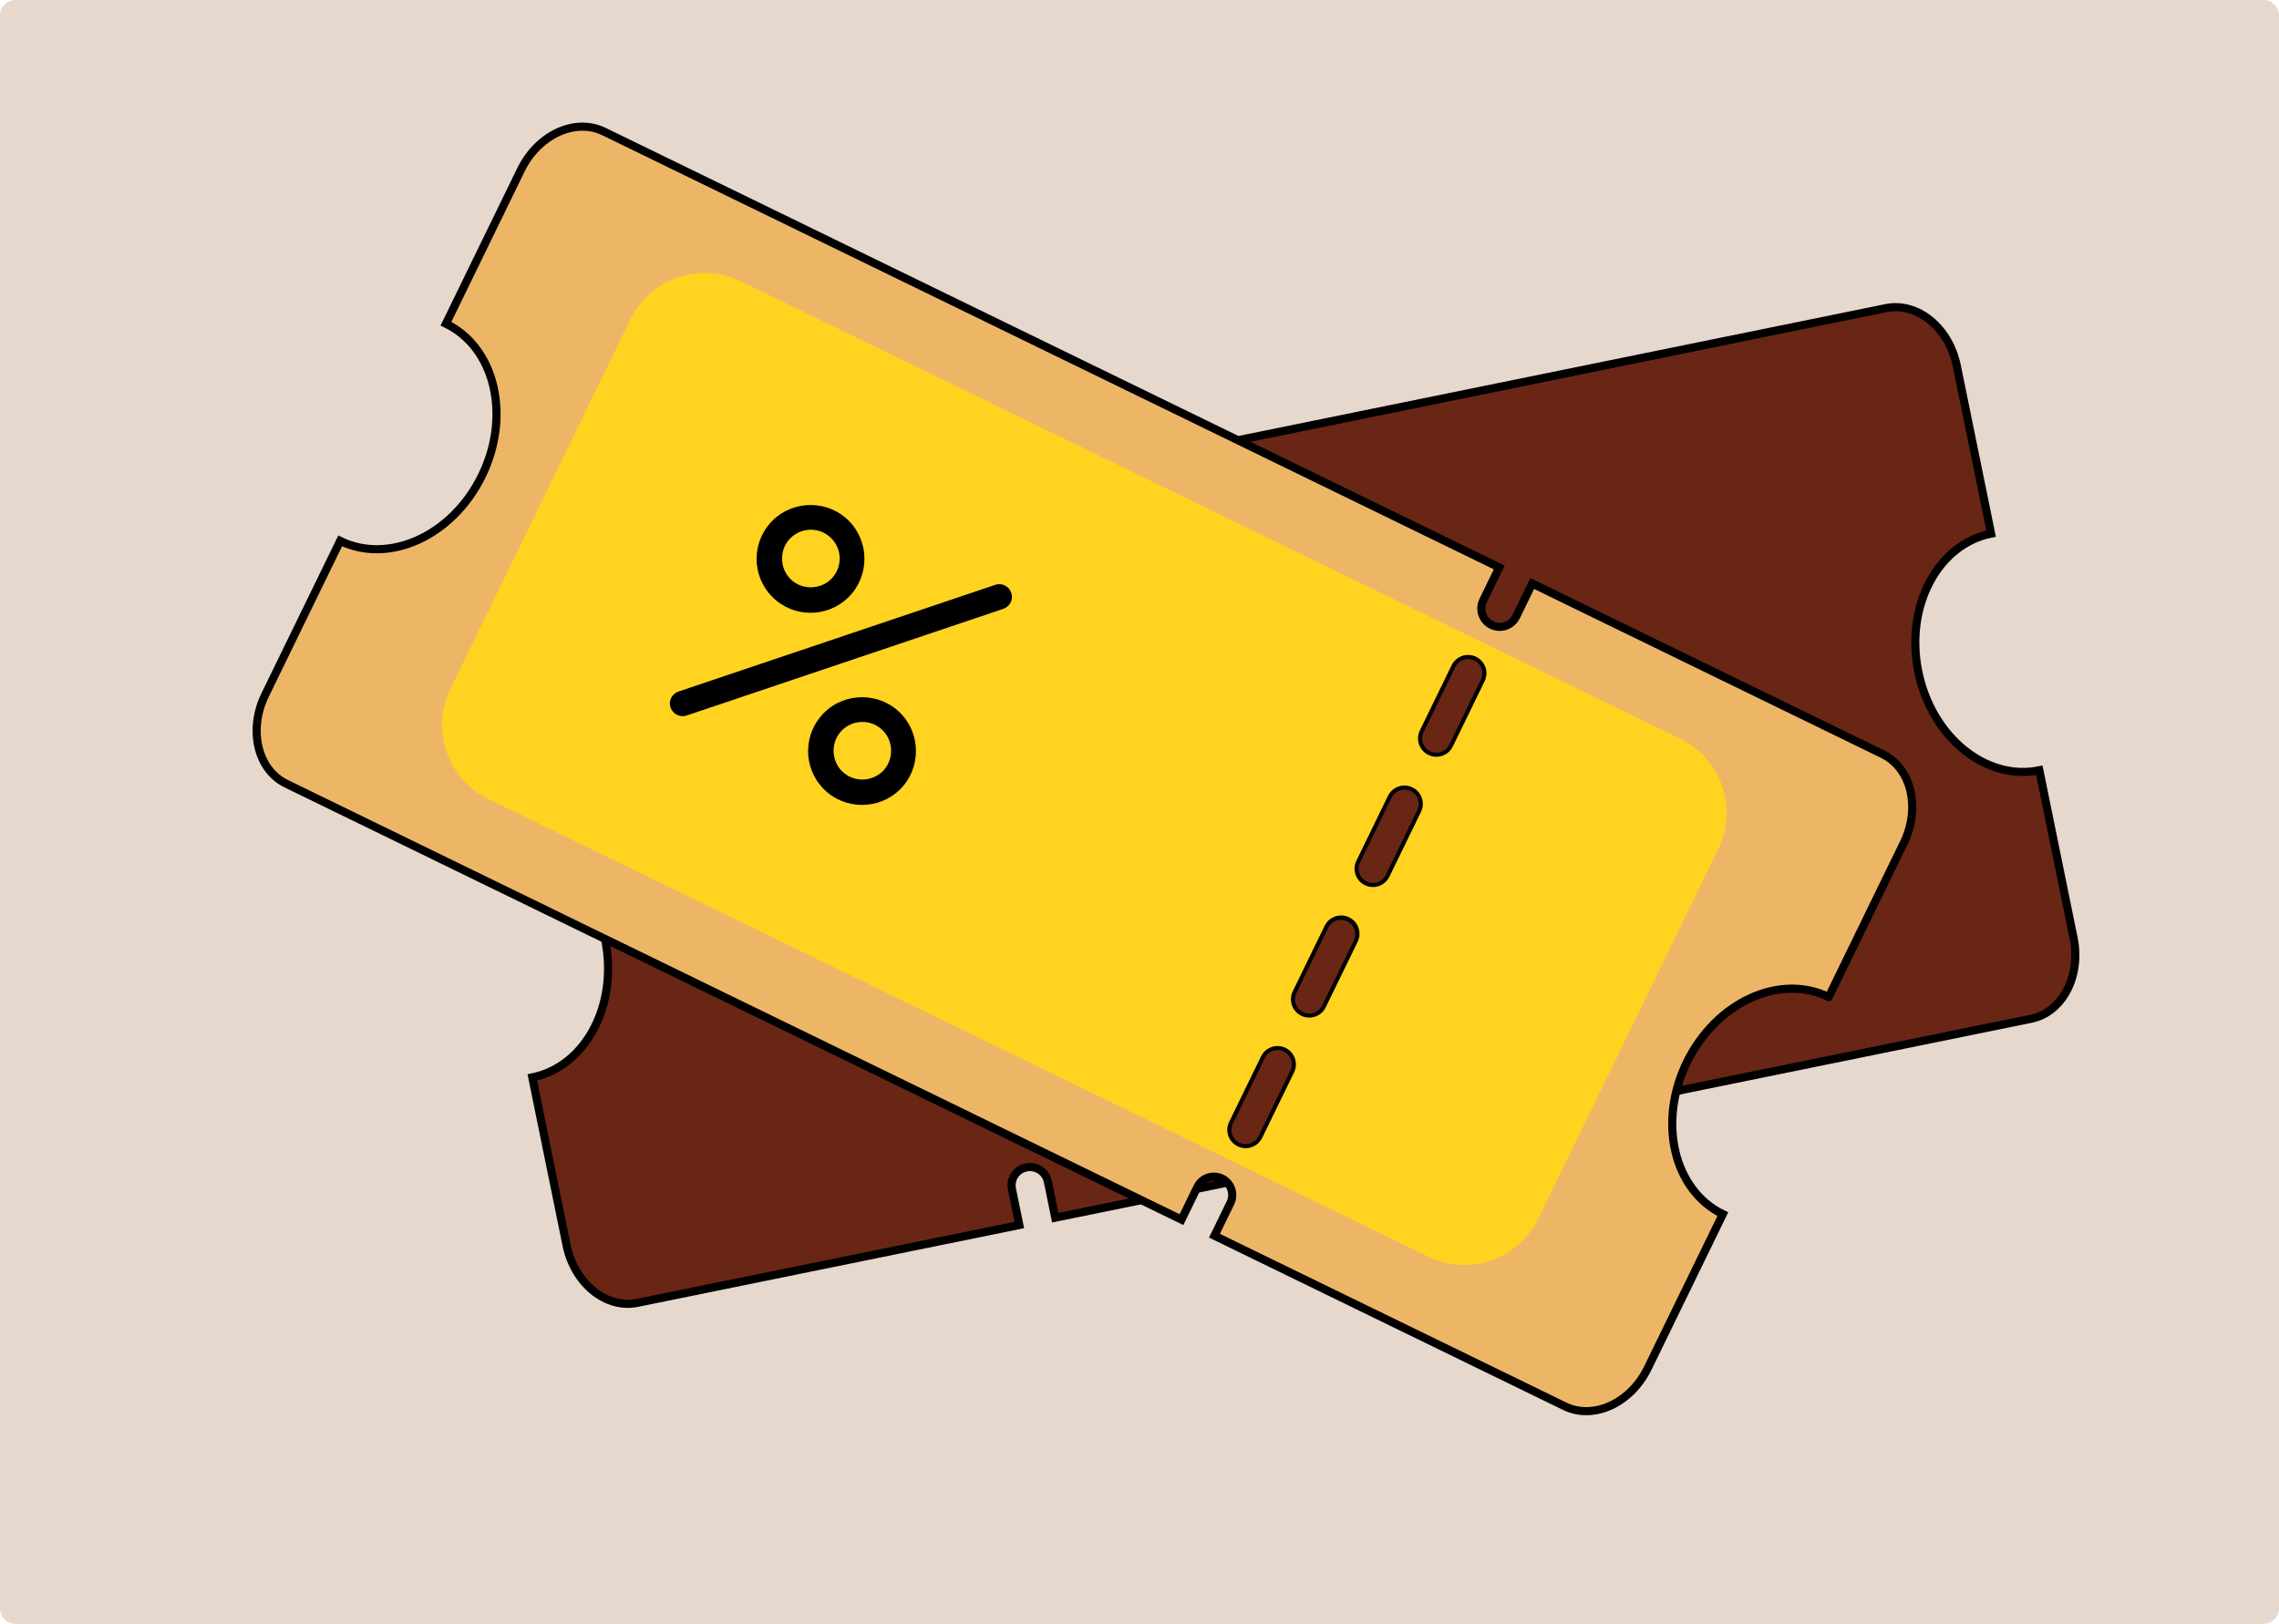
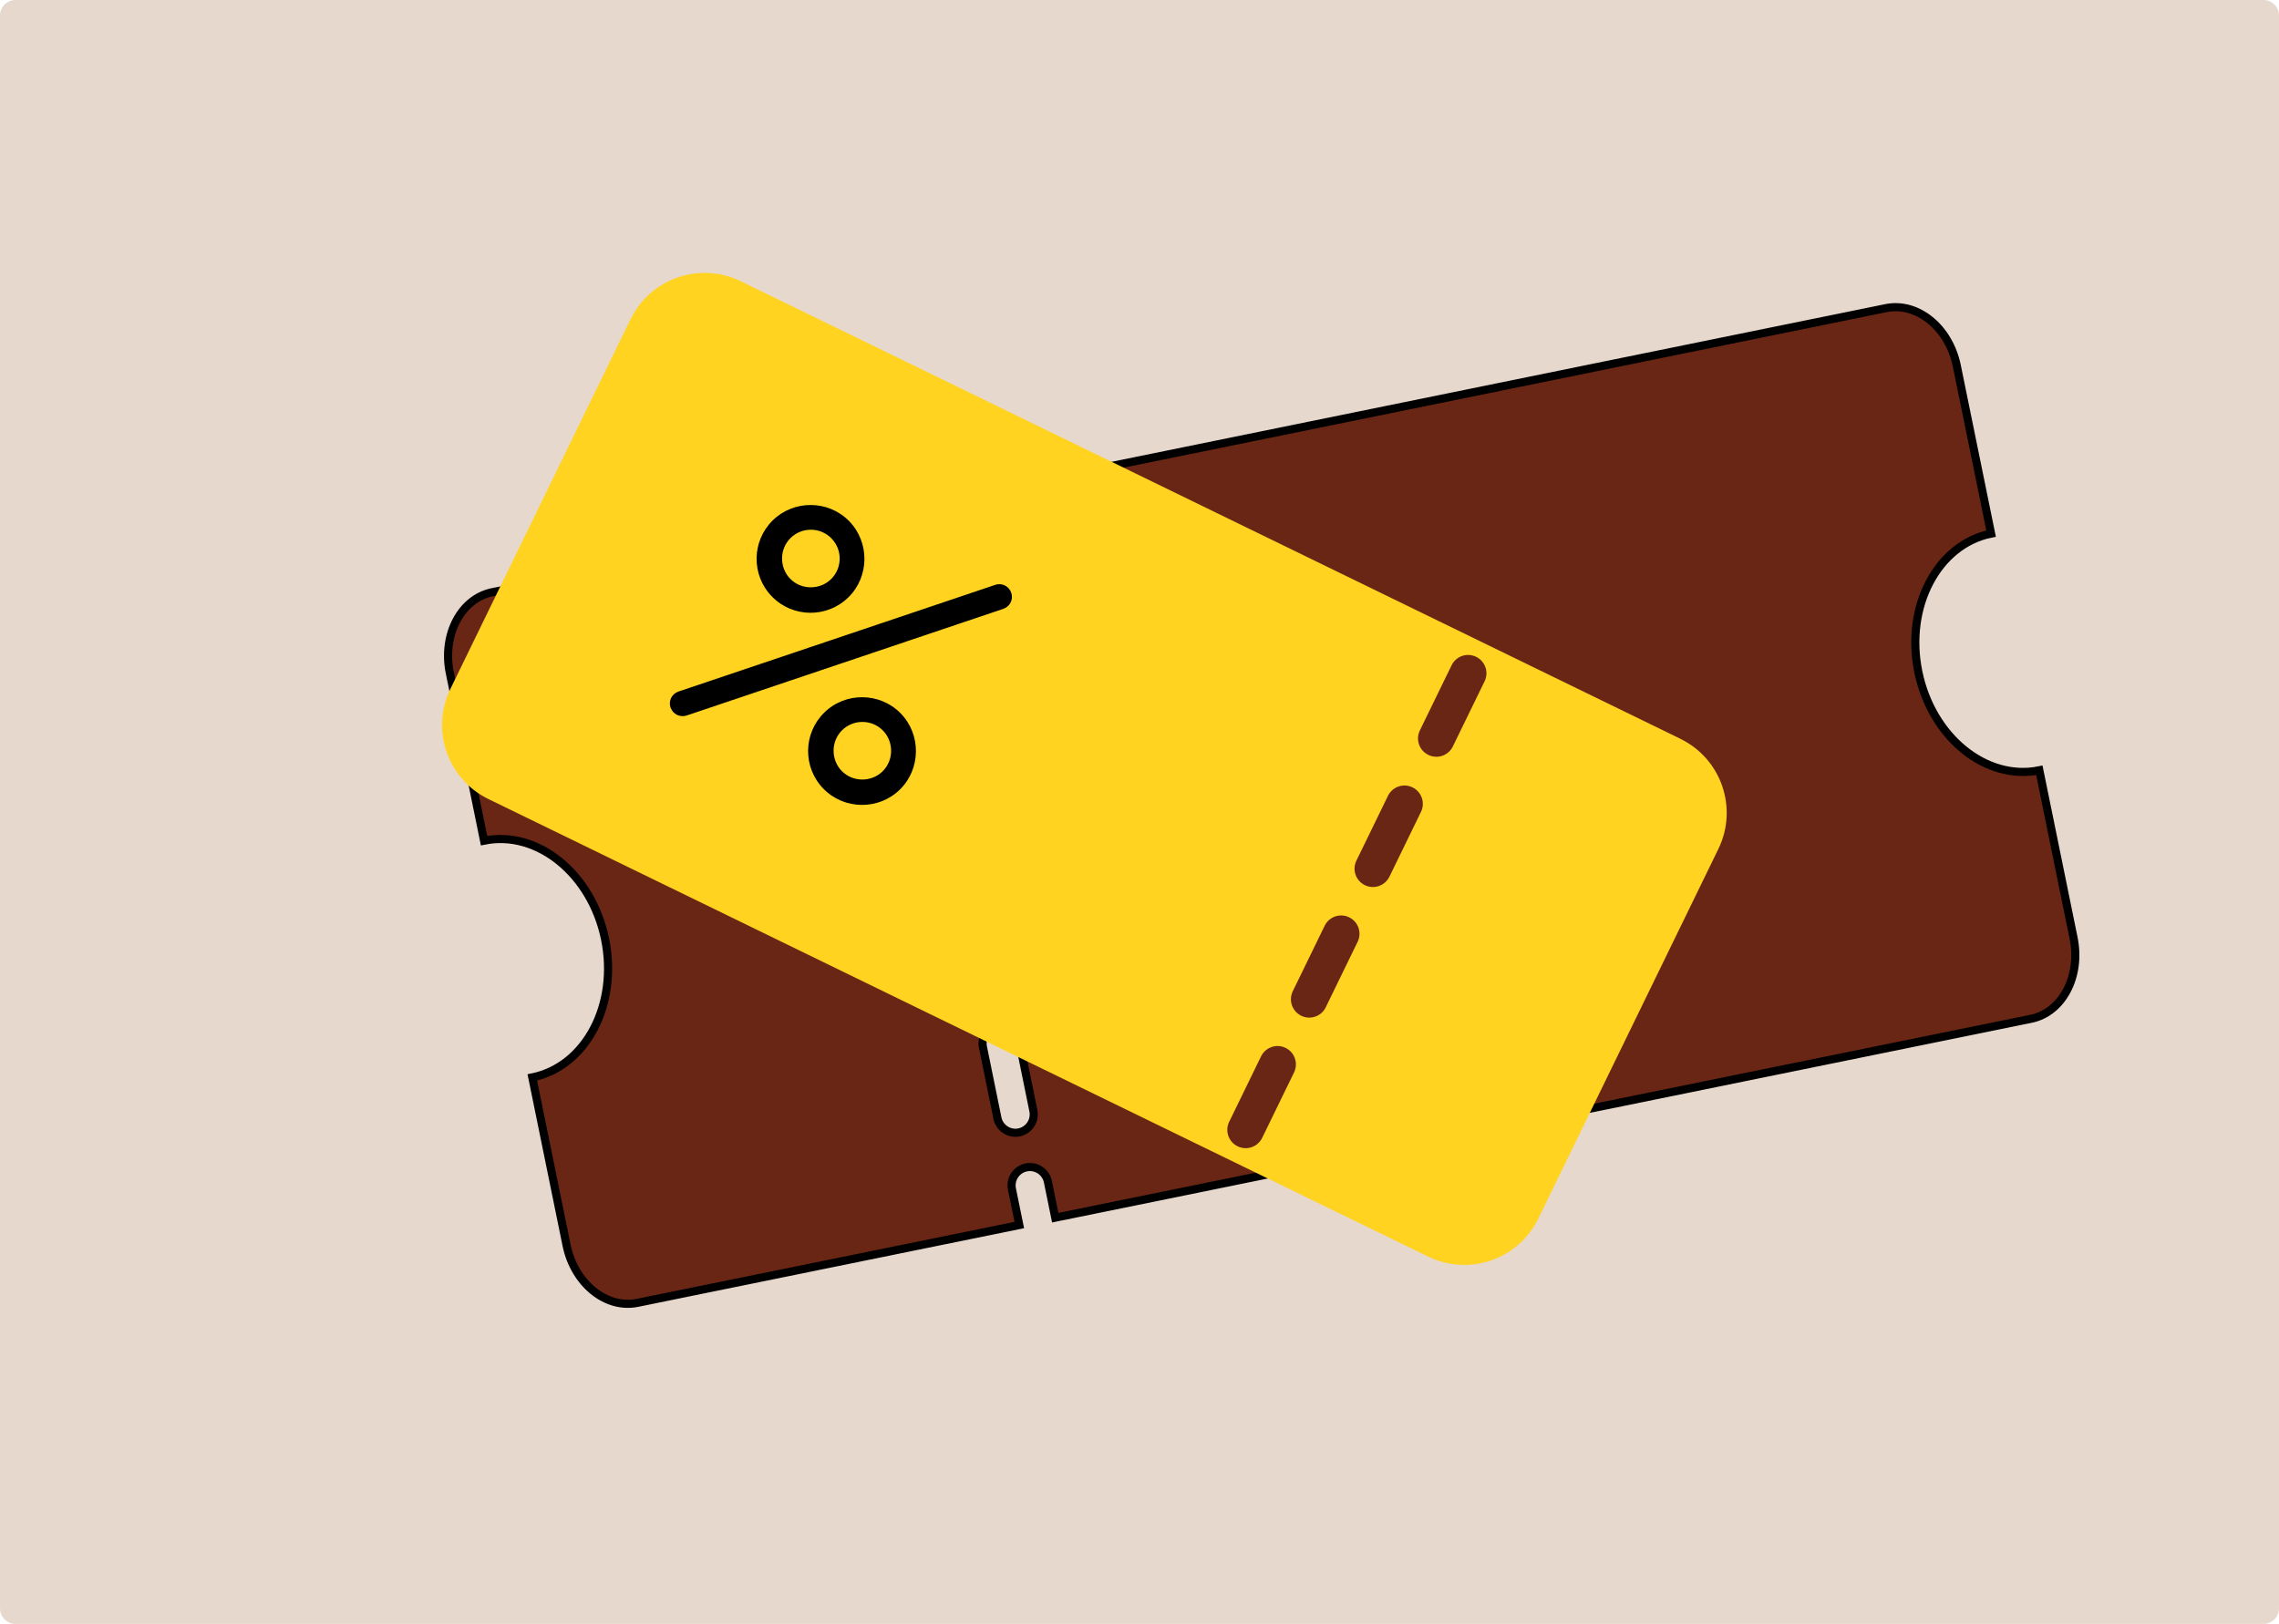
<svg xmlns="http://www.w3.org/2000/svg" width="1403" height="1000" viewBox="0 0 1403 1000" fill="none">
  <path d="M0 9.6C0 4.298 4.298 0 9.6 0H1393.4C1398.7 0 1403 4.298 1403 9.6V990.4C1403 995.702 1398.7 1000 1393.4 1000H9.6C4.298 1000 0 995.702 0 990.4V9.6Z" fill="#E6D8CD" />
  <path d="M276.93 414.378L297.99 517.684C330.937 510.964 364.299 538.153 372.509 578.412C380.718 618.67 360.665 656.74 327.697 663.46L348.778 766.767C353.572 790.322 373.1 806.215 392.386 802.297L627.502 754.376L622.97 732.222C621.722 726.114 625.663 720.138 631.77 718.89C637.878 717.642 643.855 721.582 645.102 727.69L649.634 749.845L1250.32 627.383C1269.6 623.443 1281.34 601.179 1276.54 577.624L1255.46 474.339C1222.51 481.06 1189.15 453.871 1180.94 413.634C1172.73 373.397 1192.79 335.306 1225.75 328.585L1204.65 225.279C1199.86 201.724 1180.33 185.83 1161.04 189.749L560.36 312.21L564.892 334.365C566.139 340.472 562.199 346.449 556.091 347.697C549.984 348.944 544.007 345.004 542.759 338.896L538.228 316.742L303.112 364.662C283.848 368.581 272.114 390.845 276.908 414.4L276.93 414.378ZM560.491 369.194C566.599 367.946 572.576 371.887 573.823 377.994L582.733 421.712C583.981 427.82 580.041 433.796 573.933 435.044C567.825 436.292 561.849 432.351 560.601 426.243L551.691 382.504C550.443 376.396 554.406 370.42 560.513 369.172L560.491 369.194ZM613.951 631.477C620.058 630.229 626.035 634.169 627.261 640.277L636.171 683.995C637.418 690.102 633.478 696.079 627.37 697.327C621.262 698.574 615.286 694.634 614.038 688.526L605.128 644.831C603.859 638.723 607.777 632.747 613.885 631.477C613.907 631.477 613.929 631.477 613.951 631.477ZM609.55 609.914C603.443 611.161 597.466 607.221 596.219 601.113L587.309 557.396C586.061 551.288 590.001 545.312 596.109 544.064C602.217 542.816 608.193 546.757 609.441 552.864L618.351 596.56C619.599 602.668 615.658 608.644 609.529 609.892L609.55 609.914ZM578.399 513.678L569.489 469.961C568.241 463.853 572.182 457.877 578.289 456.629C584.397 455.381 590.373 459.322 591.621 465.429L600.531 509.147C601.779 515.255 597.838 521.231 591.731 522.479C585.623 523.727 579.647 519.786 578.399 513.678Z" fill="#692615" stroke="black" stroke-width="5" stroke-miterlimit="10" />
-   <path d="M1125.8 613.918L1171.97 519.128C1182.5 497.521 1176.67 473.002 1158.98 464.399L943.286 359.341L933.391 379.657C930.655 385.261 923.89 387.603 918.286 384.867C912.682 382.131 910.339 375.366 913.076 369.762L922.971 349.446L371.807 81.012C354.118 72.387 331.242 82.917 320.712 104.545L274.543 199.336C304.775 214.069 314.692 255.948 296.697 292.879C278.702 329.81 239.647 347.805 209.415 333.093L163.246 427.884C152.716 449.491 158.539 473.988 176.228 482.613L727.348 751.047L737.243 730.732C740.089 725.171 746.897 722.982 752.435 725.828C757.843 728.586 760.097 735.132 757.536 740.627L747.641 760.942L963.339 866C981.027 874.603 1003.9 864.073 1014.43 842.466L1060.6 747.676C1030.37 732.965 1020.45 691.086 1038.45 654.155C1056.47 617.224 1095.52 599.229 1125.75 613.94L1125.8 613.918ZM830.501 565.078C836.105 567.815 838.447 574.579 835.711 580.184L816.184 620.289C813.447 625.893 806.683 628.235 801.078 625.499C795.474 622.763 793.132 616.02 795.868 610.394L815.396 570.289C818.132 564.684 824.897 562.342 830.501 565.078ZM834.945 530.183L854.472 490.078C857.208 484.474 863.951 482.131 869.577 484.868C875.181 487.604 877.524 494.347 874.787 499.973L855.26 540.078C852.414 545.639 845.606 547.828 840.067 544.982C834.66 542.224 832.405 535.678 834.967 530.183H834.945ZM791.446 645.289C797.05 648.026 799.393 654.768 796.656 660.394L777.129 700.5C774.502 706.169 767.803 708.621 762.133 705.994C756.463 703.367 754.012 696.669 756.639 690.999C756.704 690.867 756.77 690.736 756.836 690.605L776.363 650.499C779.099 644.895 785.864 642.553 791.468 645.289H791.446ZM894.315 459.867C891.469 465.428 884.66 467.617 879.122 464.771C873.715 462.013 871.46 455.467 874.021 449.972L893.548 409.867C896.175 404.197 902.874 401.745 908.544 404.372C914.214 406.999 916.666 413.698 914.039 419.368C913.973 419.499 913.908 419.631 913.842 419.762L894.315 459.867Z" fill="#EDB667" stroke="black" stroke-width="5" stroke-miterlimit="10" />
  <path d="M1034.5 454.941L455.995 173.175C430.798 160.916 400.434 171.402 388.153 196.599L277.272 424.228C265.013 449.425 275.477 479.788 300.674 492.048L879.181 773.792C904.378 786.073 934.742 775.587 947.023 750.412C947.023 750.412 947.023 750.412 947.023 750.39L1057.88 522.761C1070.14 497.586 1059.65 467.223 1034.48 454.963L1034.5 454.941ZM777.1 700.499C774.473 706.169 767.775 708.621 762.105 705.994C756.435 703.367 753.983 696.668 756.61 690.998C756.676 690.867 756.741 690.735 756.807 690.604L776.334 650.499C779.071 644.895 785.835 642.552 791.439 645.289C797.044 648.025 799.386 654.789 796.65 660.394L777.122 700.499H777.1ZM816.177 620.288C813.44 625.893 806.698 628.235 801.072 625.499C795.467 622.762 793.125 616.02 795.862 610.393L815.389 570.288C818.016 564.618 824.715 562.166 830.385 564.793C836.054 567.42 838.506 574.119 835.879 579.789C835.814 579.92 835.748 580.052 835.682 580.183L816.155 620.288H816.177ZM855.231 540.078C852.386 545.638 845.577 547.827 840.039 544.981C834.631 542.223 832.377 535.677 834.938 530.183L854.465 490.077C857.202 484.473 863.944 482.131 869.57 484.867C875.175 487.604 877.517 494.346 874.781 499.972L855.253 540.078H855.231ZM894.308 459.867C891.462 465.427 884.654 467.617 879.115 464.771C873.708 462.012 871.453 455.467 874.014 449.972L893.542 409.867C896.169 404.197 902.867 401.745 908.537 404.372C914.207 406.999 916.659 413.698 914.032 419.368C913.967 419.499 913.901 419.63 913.835 419.762L894.308 459.867Z" fill="#FFD31F" />
  <path d="M475.325 367.441C462.366 354.285 462.694 333.247 475.698 320.462C488.679 307.677 509.892 307.831 522.677 320.834C535.462 333.838 535.308 355.029 522.305 367.814C509.323 380.598 488.263 380.598 475.325 367.441ZM511.819 331.495C504.857 324.424 493.605 324.512 486.687 331.298C479.769 338.085 479.704 349.512 486.49 356.43C493.277 363.348 504.704 363.413 511.622 356.627C518.539 349.841 518.78 338.566 511.819 331.495Z" fill="black" />
  <path d="M507.032 485.809C494.073 472.652 494.401 451.614 507.405 438.829C520.408 426.045 541.599 426.198 554.384 439.201C567.169 452.183 567.015 473.396 554.012 486.181C541.03 498.965 519.817 498.812 507.032 485.809ZM543.548 449.863C536.586 442.792 525.334 442.879 518.416 449.666C511.498 456.452 511.433 467.879 518.219 474.797C525.005 481.715 536.433 481.781 543.351 474.994C550.268 468.208 550.334 456.78 543.548 449.863Z" fill="black" />
  <path d="M414.74 438.74C413.93 437.909 413.295 436.945 412.813 435.785C411.368 431.691 413.536 427.313 417.629 425.868L612.618 360.172C616.711 358.727 621.09 360.894 622.534 364.988C623.979 369.081 621.812 373.46 617.718 374.905L422.73 440.601C419.797 441.564 416.688 440.711 414.74 438.74Z" fill="black" />
</svg>